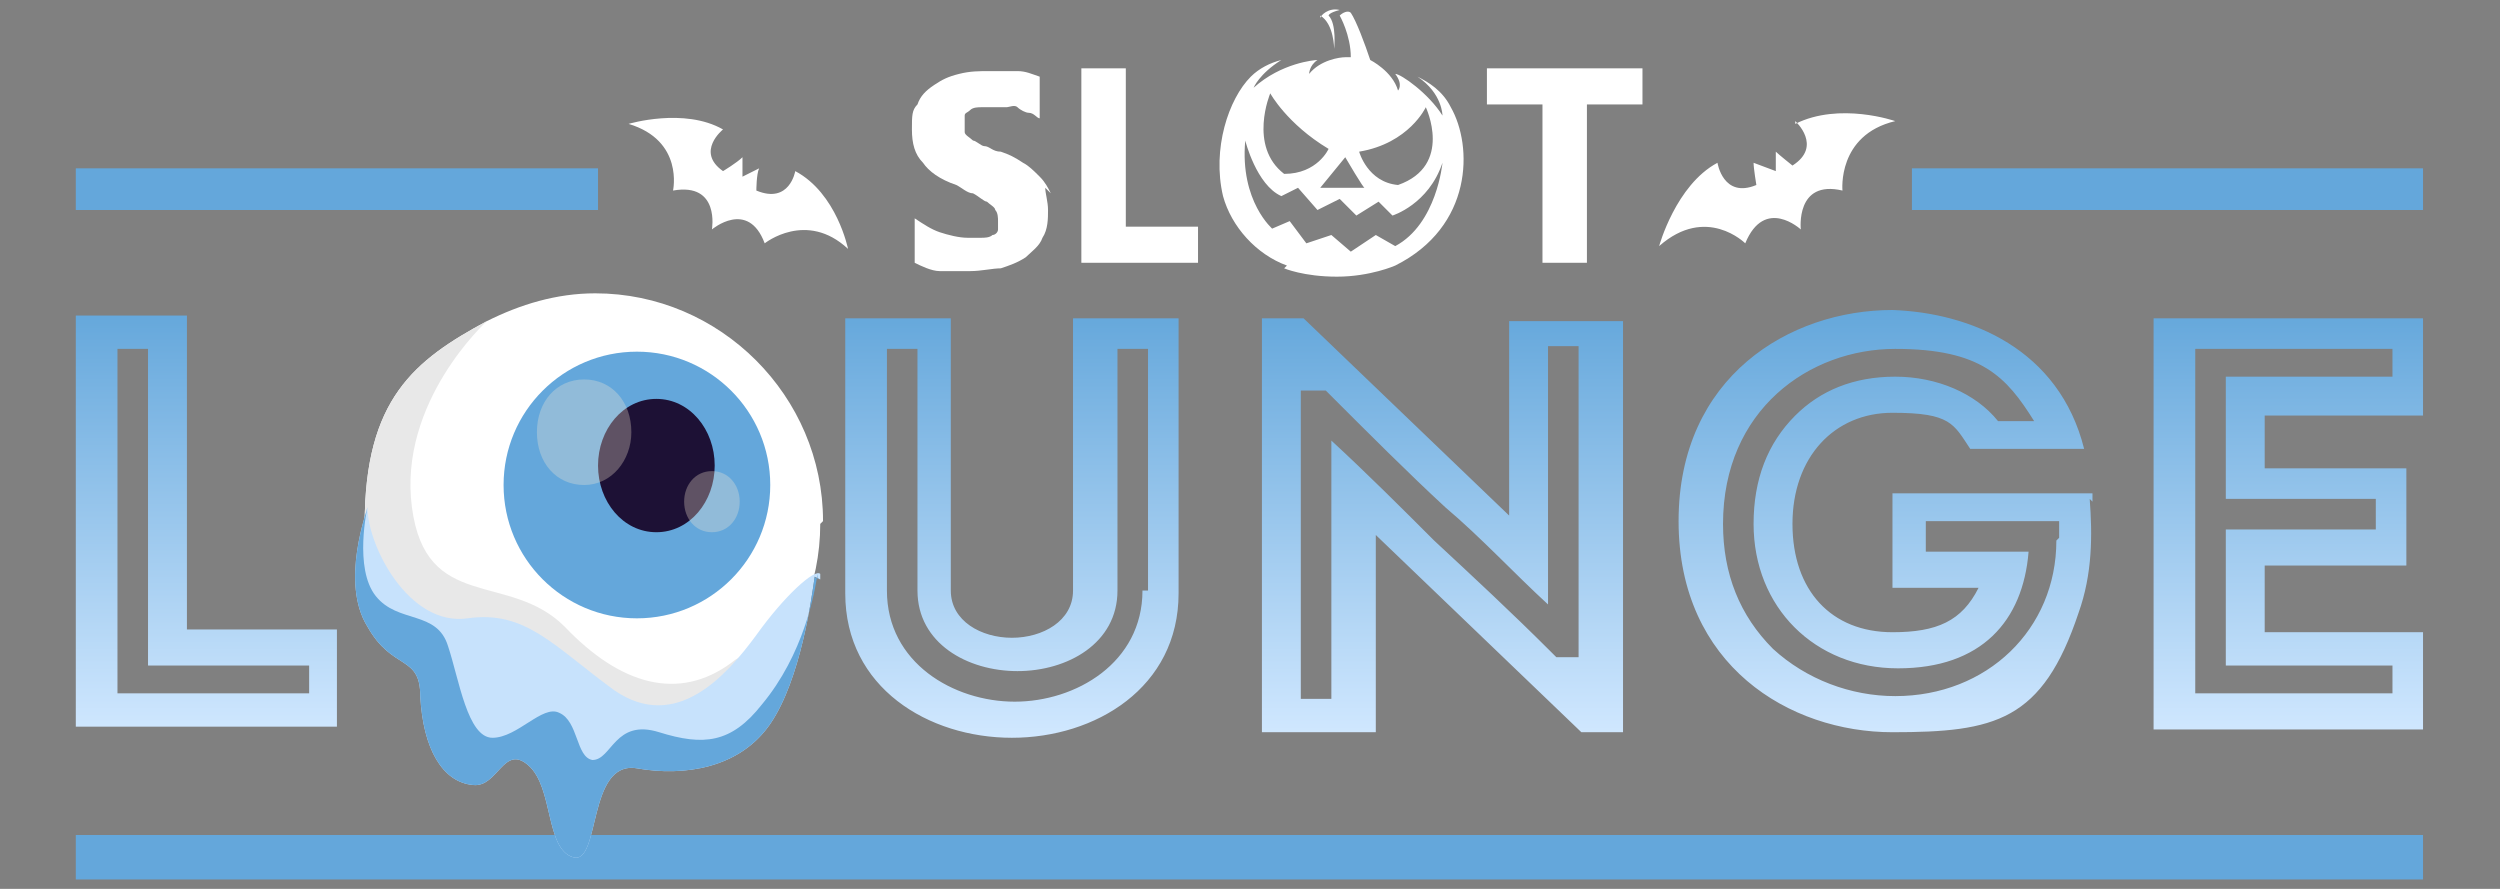
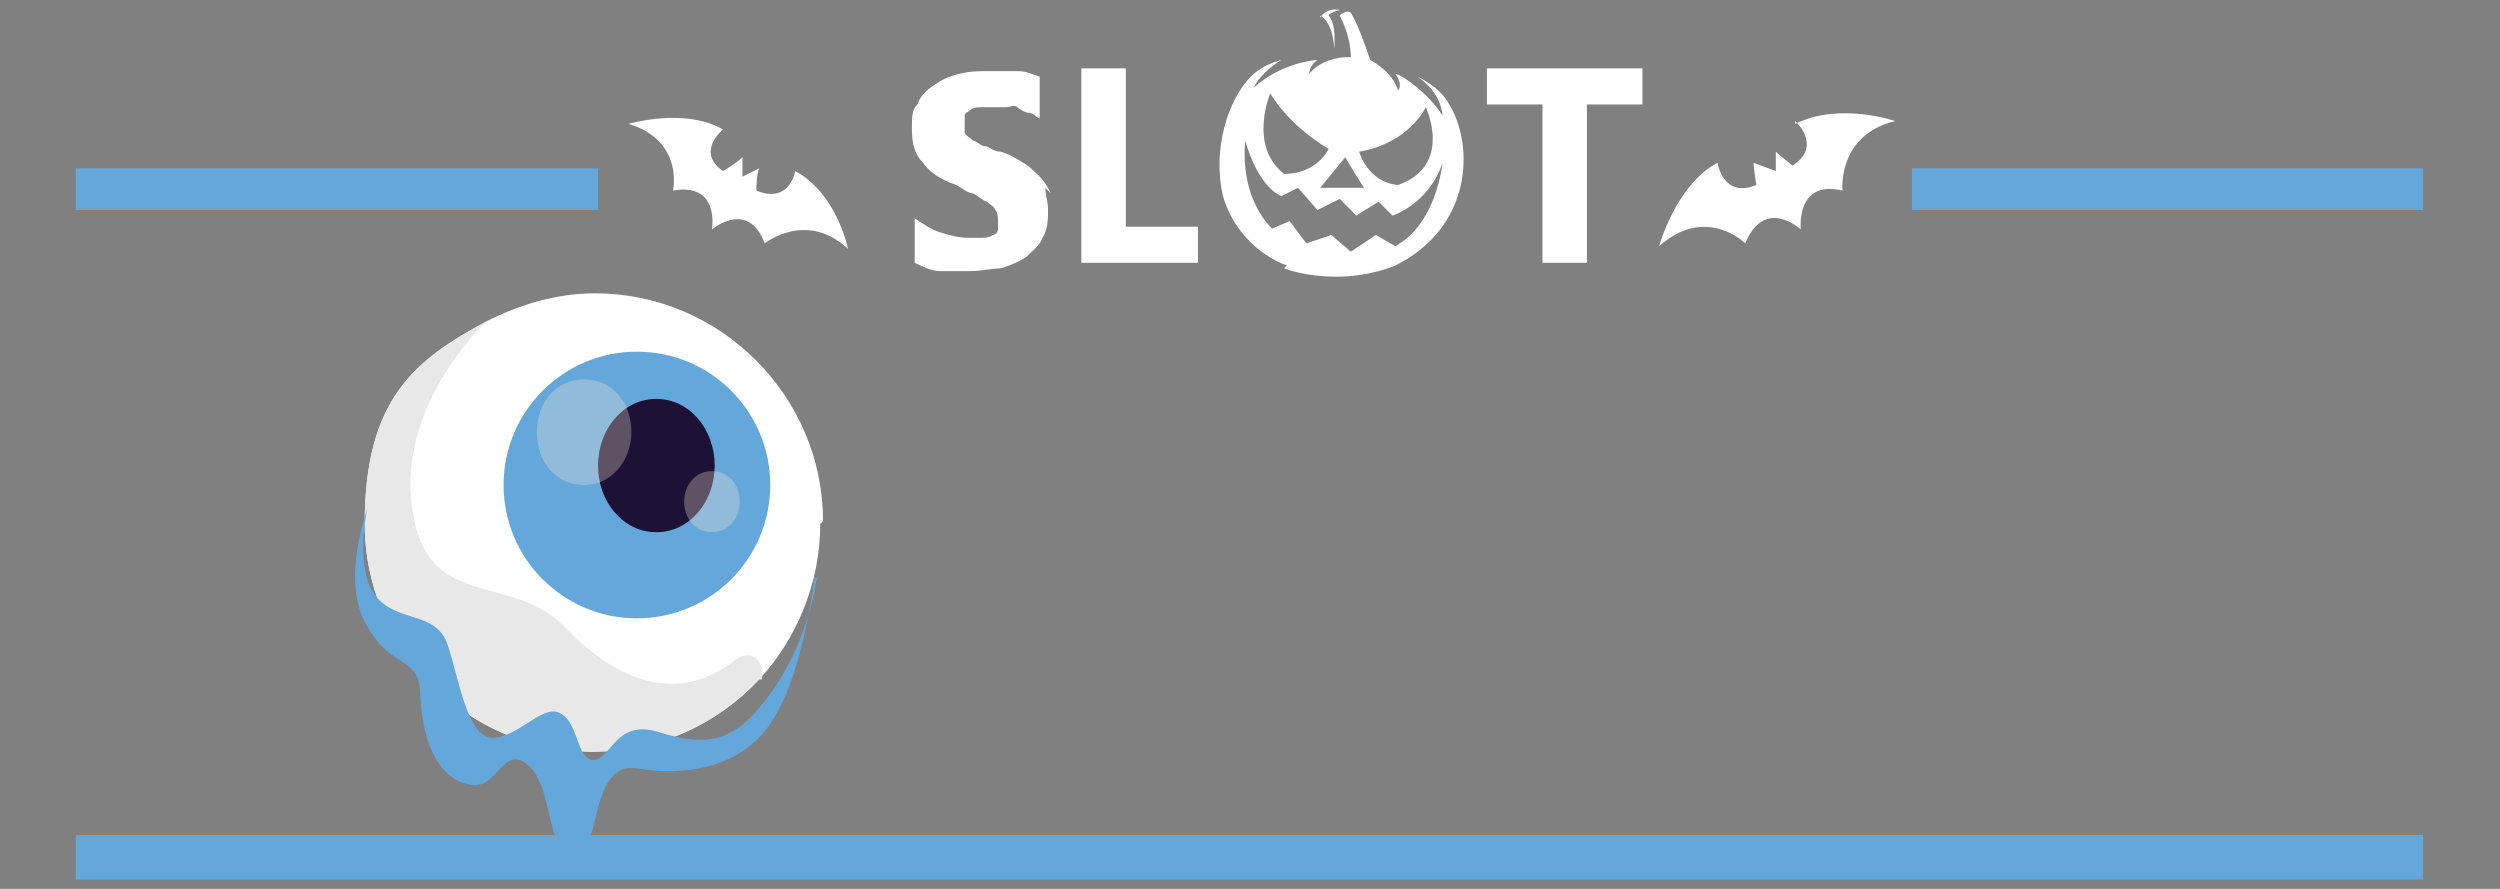
<svg xmlns="http://www.w3.org/2000/svg" width="90" height="32" viewBox="0 0 90 32" fill="none">
  <rect x="0" y="0" width="90" height="32" fill="#808080" stroke="none" />
  <path d="M21.529 7.56H2.729V6.06H21.529V7.56ZM68.829 6.06V7.56H87.229V6.06H68.829ZM2.729 31.66H87.229V30.06H2.729V31.66Z" fill="#64A7DB" />
  <path d="M37.629 6.76C37.629 6.96 37.729 7.26 37.729 7.56C37.729 7.86 37.729 8.26 37.529 8.56C37.429 8.86 37.129 9.06 36.929 9.26C36.629 9.46 36.329 9.56 36.029 9.66C35.729 9.66 35.329 9.76 34.929 9.76C34.529 9.76 34.129 9.76 33.829 9.76C33.529 9.76 33.129 9.56 32.929 9.46V7.86C33.229 8.06 33.529 8.26 33.829 8.36C34.129 8.46 34.529 8.56 34.829 8.56C35.129 8.56 35.229 8.56 35.329 8.56C35.429 8.56 35.629 8.56 35.729 8.46C35.829 8.46 35.929 8.36 35.929 8.26C35.929 8.26 35.929 8.06 35.929 7.96C35.929 7.86 35.929 7.66 35.829 7.56C35.829 7.46 35.629 7.36 35.529 7.26C35.429 7.26 35.229 7.06 35.029 6.96C34.829 6.96 34.629 6.76 34.429 6.66C33.829 6.46 33.429 6.16 33.229 5.86C32.929 5.56 32.829 5.16 32.829 4.66C32.829 4.16 32.829 3.96 33.029 3.76C33.129 3.46 33.329 3.26 33.629 3.06C33.929 2.86 34.129 2.76 34.529 2.66C34.929 2.56 35.229 2.56 35.629 2.56C36.029 2.56 36.329 2.56 36.629 2.56C36.929 2.56 37.129 2.66 37.429 2.76V4.26C37.329 4.26 37.229 4.06 37.029 4.06C36.929 4.06 36.729 3.96 36.629 3.86C36.529 3.76 36.329 3.86 36.229 3.86C36.129 3.86 35.929 3.86 35.829 3.86C35.729 3.86 35.529 3.86 35.329 3.86C35.229 3.86 35.029 3.86 34.929 3.96C34.829 4.06 34.729 4.06 34.729 4.16C34.729 4.16 34.729 4.36 34.729 4.46C34.729 4.56 34.729 4.66 34.729 4.76C34.729 4.86 34.929 4.96 35.029 5.06C35.129 5.06 35.329 5.26 35.429 5.26C35.629 5.26 35.729 5.46 36.029 5.46C36.329 5.56 36.529 5.66 36.829 5.86C37.029 5.96 37.229 6.16 37.429 6.36C37.629 6.56 37.729 6.76 37.829 6.96L37.629 6.76Z" fill="white" />
  <path d="M40.529 2.46H38.929V9.46H43.129V8.16H40.529V2.46Z" fill="white" />
  <path d="M53.529 2.46V3.76H55.529V9.46H57.129V3.76H59.129V2.46H53.529Z" fill="white" />
-   <path d="M6.729 22.66V11.36H2.729V26.16H12.129V22.66H6.729ZM11.029 24.96H4.229V12.56H5.329V23.96H11.129V24.96H11.029ZM87.229 14.96V11.46H77.529V26.26H87.229V22.76H81.529V20.36H86.629V16.86H81.529V14.96H87.229ZM85.529 18.06V19.06H80.129V23.96H86.129V24.96H79.029V12.56H86.129V13.56H80.129V17.96H85.529V18.06ZM20.729 13.56C18.229 13.56 15.629 15.16 15.629 18.86C15.629 22.56 18.329 24.16 20.729 24.16C23.129 24.16 25.929 22.46 25.929 18.86C25.929 15.26 23.229 13.56 20.729 13.56ZM20.829 22.76C19.829 22.76 18.929 22.46 18.329 21.76C17.629 21.06 17.229 20.06 17.229 18.86C17.229 16.16 19.129 14.96 20.929 14.96C22.729 14.96 24.629 16.16 24.629 18.86C24.629 21.56 22.729 22.76 20.929 22.76H20.829ZM20.829 11.16C17.129 11.16 13.129 13.56 13.129 18.86C13.129 24.16 17.129 26.56 20.829 26.56C24.529 26.56 28.529 24.16 28.529 18.86C28.529 13.56 24.529 11.16 20.829 11.16ZM20.829 25.16C17.829 25.16 14.629 23.16 14.629 18.86C14.629 14.56 17.829 12.56 20.829 12.56C23.829 12.56 23.929 13.16 25.129 14.16C26.429 15.26 27.029 16.96 27.029 18.86C27.029 23.16 23.829 25.16 20.829 25.16ZM38.629 11.46V21.26C38.629 22.36 37.529 22.96 36.429 22.96C35.329 22.96 34.229 22.36 34.229 21.26V11.46H30.429V21.36C30.429 24.76 33.429 26.56 36.429 26.56C39.429 26.56 42.429 24.76 42.429 21.36V11.46H38.629ZM41.129 21.26C41.129 23.86 38.729 25.26 36.529 25.26C34.329 25.26 31.929 23.86 31.929 21.26V12.56H33.029V21.26C33.029 23.16 34.829 24.16 36.629 24.16C38.429 24.16 40.229 23.16 40.229 21.26V12.56H41.329V21.26H41.129ZM54.329 11.46V18.56L46.929 11.46H45.429V26.36H49.529V19.26L56.929 26.36H58.429V11.56H54.329V11.46ZM56.829 23.66H56.029L55.829 23.46C54.429 22.06 53.029 20.76 51.629 19.46C50.429 18.26 49.229 17.06 47.929 15.86V25.16H46.829V14.06H47.729C49.329 15.66 50.729 17.06 52.029 18.26C53.329 19.36 54.529 20.66 55.729 21.76V12.46H56.829V23.56V23.66ZM75.329 18.06V17.76H68.129V21.16H71.229C70.629 22.36 69.729 22.76 68.129 22.76C65.929 22.76 64.529 21.26 64.529 18.86C64.529 16.46 66.029 14.86 68.129 14.86C70.229 14.86 70.329 15.26 70.929 16.16H75.029C74.129 12.56 70.929 11.26 68.129 11.16C64.429 11.16 60.429 13.56 60.429 18.76C60.429 23.96 64.429 26.36 68.129 26.36C71.829 26.36 73.529 25.96 74.829 22.06C75.329 20.66 75.329 19.26 75.229 17.96L75.329 18.06ZM74.029 19.46C74.029 22.66 71.529 25.06 68.229 25.06C66.629 25.06 65.029 24.46 63.829 23.36C62.629 22.16 62.029 20.66 62.029 18.86C62.029 14.76 65.129 12.56 68.229 12.56C71.329 12.56 72.229 13.56 73.229 15.16H71.929C71.129 14.16 69.729 13.56 68.229 13.56C66.729 13.56 65.529 14.06 64.629 14.96C63.629 15.96 63.129 17.26 63.129 18.86C63.129 21.86 65.329 24.06 68.329 24.06C71.329 24.06 72.829 22.36 73.029 19.86H69.329V18.76H74.129V19.36L74.029 19.46Z" fill="url(#paint0_linear_76642_50256)" />
  <path d="M29.529 18.86C29.529 21.06 28.629 23.06 27.329 24.46C25.829 26.06 23.729 27.06 21.329 27.06C16.829 27.06 13.129 23.36 13.129 18.86C13.129 14.36 14.929 12.96 17.529 11.56C18.729 10.96 20.029 10.56 21.429 10.56C25.929 10.56 29.629 14.26 29.629 18.76L29.529 18.86Z" fill="white" />
  <path d="M27.329 24.46C25.829 26.06 23.729 27.06 21.329 27.06C16.829 27.06 13.129 23.36 13.129 18.86C13.129 14.36 14.929 12.96 17.529 11.56C17.529 11.56 14.329 14.46 14.829 18.26C15.329 22.06 18.329 20.56 20.329 22.56C22.329 24.66 24.429 25.26 26.329 23.86C27.029 23.26 27.529 23.76 27.429 24.46H27.329Z" fill="#E8E8E8" />
  <path d="M22.929 22.26C25.58 22.26 27.729 20.111 27.729 17.46C27.729 14.809 25.58 12.66 22.929 12.66C20.278 12.66 18.129 14.809 18.129 17.46C18.129 20.111 20.278 22.26 22.929 22.26Z" fill="#64A7DB" />
  <path d="M25.729 16.76C25.729 18.06 24.829 19.16 23.629 19.16C22.429 19.16 21.529 18.06 21.529 16.76C21.529 15.46 22.429 14.36 23.629 14.36C24.829 14.36 25.729 15.46 25.729 16.76Z" fill="#1D1135" />
  <g style="mix-blend-mode:screen" opacity="0.3">
    <path d="M22.729 15.56C22.729 16.56 22.029 17.46 21.029 17.46C20.029 17.46 19.329 16.66 19.329 15.56C19.329 14.46 20.029 13.66 21.029 13.66C22.029 13.66 22.729 14.46 22.729 15.56Z" fill="#FAECD3" />
  </g>
  <g style="mix-blend-mode:screen" opacity="0.3">
    <path d="M26.629 18.06C26.629 18.66 26.229 19.16 25.629 19.16C25.029 19.16 24.629 18.66 24.629 18.06C24.629 17.46 25.029 16.96 25.629 16.96C26.229 16.96 26.629 17.46 26.629 18.06Z" fill="#FAECD3" />
  </g>
-   <path d="M29.329 20.76C29.229 21.46 28.829 24.46 27.729 26.06C26.629 27.66 24.629 27.96 22.929 27.66C21.129 27.36 21.629 31.16 20.629 30.86C19.629 30.56 19.929 28.36 19.029 27.56C18.129 26.76 17.929 28.36 17.029 28.26C15.929 28.16 15.229 26.96 15.129 25.06C15.129 23.56 14.129 24.16 13.229 22.56C12.229 20.96 13.229 18.36 13.229 18.26C13.229 19.66 14.729 22.56 16.829 22.26C18.929 21.96 19.929 23.26 22.129 24.86C24.329 26.36 26.129 24.36 27.229 22.86C28.229 21.46 29.329 20.46 29.529 20.66C29.529 20.66 29.529 20.66 29.529 20.86L29.329 20.76Z" fill="#C7E2FC" />
  <path d="M29.329 20.76C29.229 21.46 28.829 24.46 27.729 26.06C26.629 27.66 24.629 27.96 22.929 27.66C21.129 27.36 21.629 31.16 20.629 30.86C19.629 30.56 19.929 28.36 19.029 27.56C18.129 26.76 17.929 28.36 17.029 28.26C15.929 28.16 15.229 26.96 15.129 25.06C15.129 23.56 14.129 24.16 13.229 22.56C12.229 20.96 13.229 18.36 13.229 18.26C13.229 18.26 12.729 20.46 13.529 21.46C14.329 22.46 15.729 21.96 16.129 23.26C16.529 24.46 16.829 26.56 17.729 26.56C18.629 26.56 19.529 25.36 20.129 25.66C20.829 25.96 20.729 27.26 21.329 27.36C22.029 27.36 22.129 25.86 23.729 26.36C25.329 26.86 26.329 26.76 27.429 25.36C28.929 23.56 29.329 21.36 29.429 20.66C29.429 20.66 29.429 20.66 29.429 20.86L29.329 20.76Z" fill="#64A7DB" />
  <path d="M47.529 0.66C47.529 0.56 47.829 0.26 48.229 0.36C47.829 0.46 47.829 0.56 47.829 0.56C48.129 0.86 48.029 1.76 48.029 1.76C48.029 1.76 48.029 0.86 47.529 0.56V0.66ZM46.329 9.56C45.229 9.16 44.329 8.16 44.029 7.06C43.629 5.36 44.229 3.56 45.029 2.76C45.329 2.46 45.729 2.26 46.129 2.16C45.329 2.66 45.129 3.16 45.129 3.16C46.129 2.26 47.329 2.16 47.429 2.16C47.129 2.36 47.129 2.66 47.129 2.66C47.529 2.16 48.229 2.06 48.429 2.06H48.629C48.629 1.26 48.229 0.56 48.229 0.56C48.329 0.46 48.529 0.36 48.629 0.46C48.829 0.76 49.129 1.56 49.329 2.16C49.329 2.16 50.129 2.56 50.329 3.26C50.329 3.26 50.529 3.06 50.229 2.66C50.429 2.66 51.429 3.36 51.929 4.16C51.929 4.16 51.929 3.36 51.029 2.76C51.429 2.96 51.929 3.26 52.229 3.86C53.029 5.26 53.029 8.16 50.229 9.56C50.229 9.56 49.329 9.96 48.129 9.96C46.929 9.96 46.229 9.66 46.229 9.66L46.329 9.56ZM48.929 5.46C48.929 5.46 49.229 6.56 50.329 6.66C52.329 5.96 51.329 3.86 51.329 3.86C51.329 3.86 50.729 5.16 48.929 5.46ZM48.429 5.66L47.529 6.76H49.129C49.129 6.86 48.429 5.66 48.429 5.66ZM46.229 6.26C47.429 6.26 47.829 5.36 47.829 5.36C46.329 4.46 45.729 3.36 45.729 3.36C45.729 3.36 44.929 5.26 46.229 6.26ZM45.729 8.26L46.429 7.96L47.029 8.76L47.929 8.46L48.629 9.06L49.529 8.46L50.229 8.86C51.729 8.06 51.929 5.86 51.929 5.86C51.429 7.36 50.129 7.76 50.129 7.76L49.629 7.26L48.829 7.76L48.229 7.16L47.429 7.56L46.729 6.76L46.129 7.06C45.229 6.66 44.829 5.06 44.829 5.06C44.629 7.26 45.829 8.26 45.829 8.26H45.729ZM64.629 4.36C64.629 4.36 65.629 5.26 64.529 5.96C64.529 5.96 64.029 5.56 63.929 5.46V6.16L63.129 5.86C63.129 6.06 63.229 6.66 63.229 6.66C62.029 7.16 61.829 5.86 61.829 5.86C60.329 6.66 59.729 8.86 59.729 8.86C61.429 7.36 62.829 8.76 62.829 8.76C63.529 7.06 64.829 8.26 64.829 8.26C64.829 8.26 64.629 6.46 66.329 6.86C66.329 6.86 66.129 4.86 68.229 4.36C68.229 4.36 66.229 3.66 64.629 4.46V4.36ZM28.629 6.16C28.629 6.16 28.429 7.36 27.229 6.86C27.229 6.86 27.229 6.26 27.329 6.06L26.729 6.36V5.66C26.529 5.86 26.029 6.16 26.029 6.16C25.029 5.46 26.029 4.66 26.029 4.66C24.629 3.86 22.629 4.46 22.629 4.46C24.629 5.06 24.229 6.86 24.229 6.86C25.929 6.56 25.629 8.26 25.629 8.26C25.629 8.26 26.929 7.16 27.529 8.76C27.529 8.76 29.029 7.56 30.529 8.96C30.529 8.96 30.129 6.96 28.629 6.16Z" fill="white" />
  <defs>
    <linearGradient id="paint0_linear_76642_50256" x1="45.029" y1="11.16" x2="45.029" y2="26.56" gradientUnits="userSpaceOnUse">
      <stop stop-color="#64A7DB" />
      <stop offset="1" stop-color="#D1E8FF" />
    </linearGradient>
  </defs>
</svg>